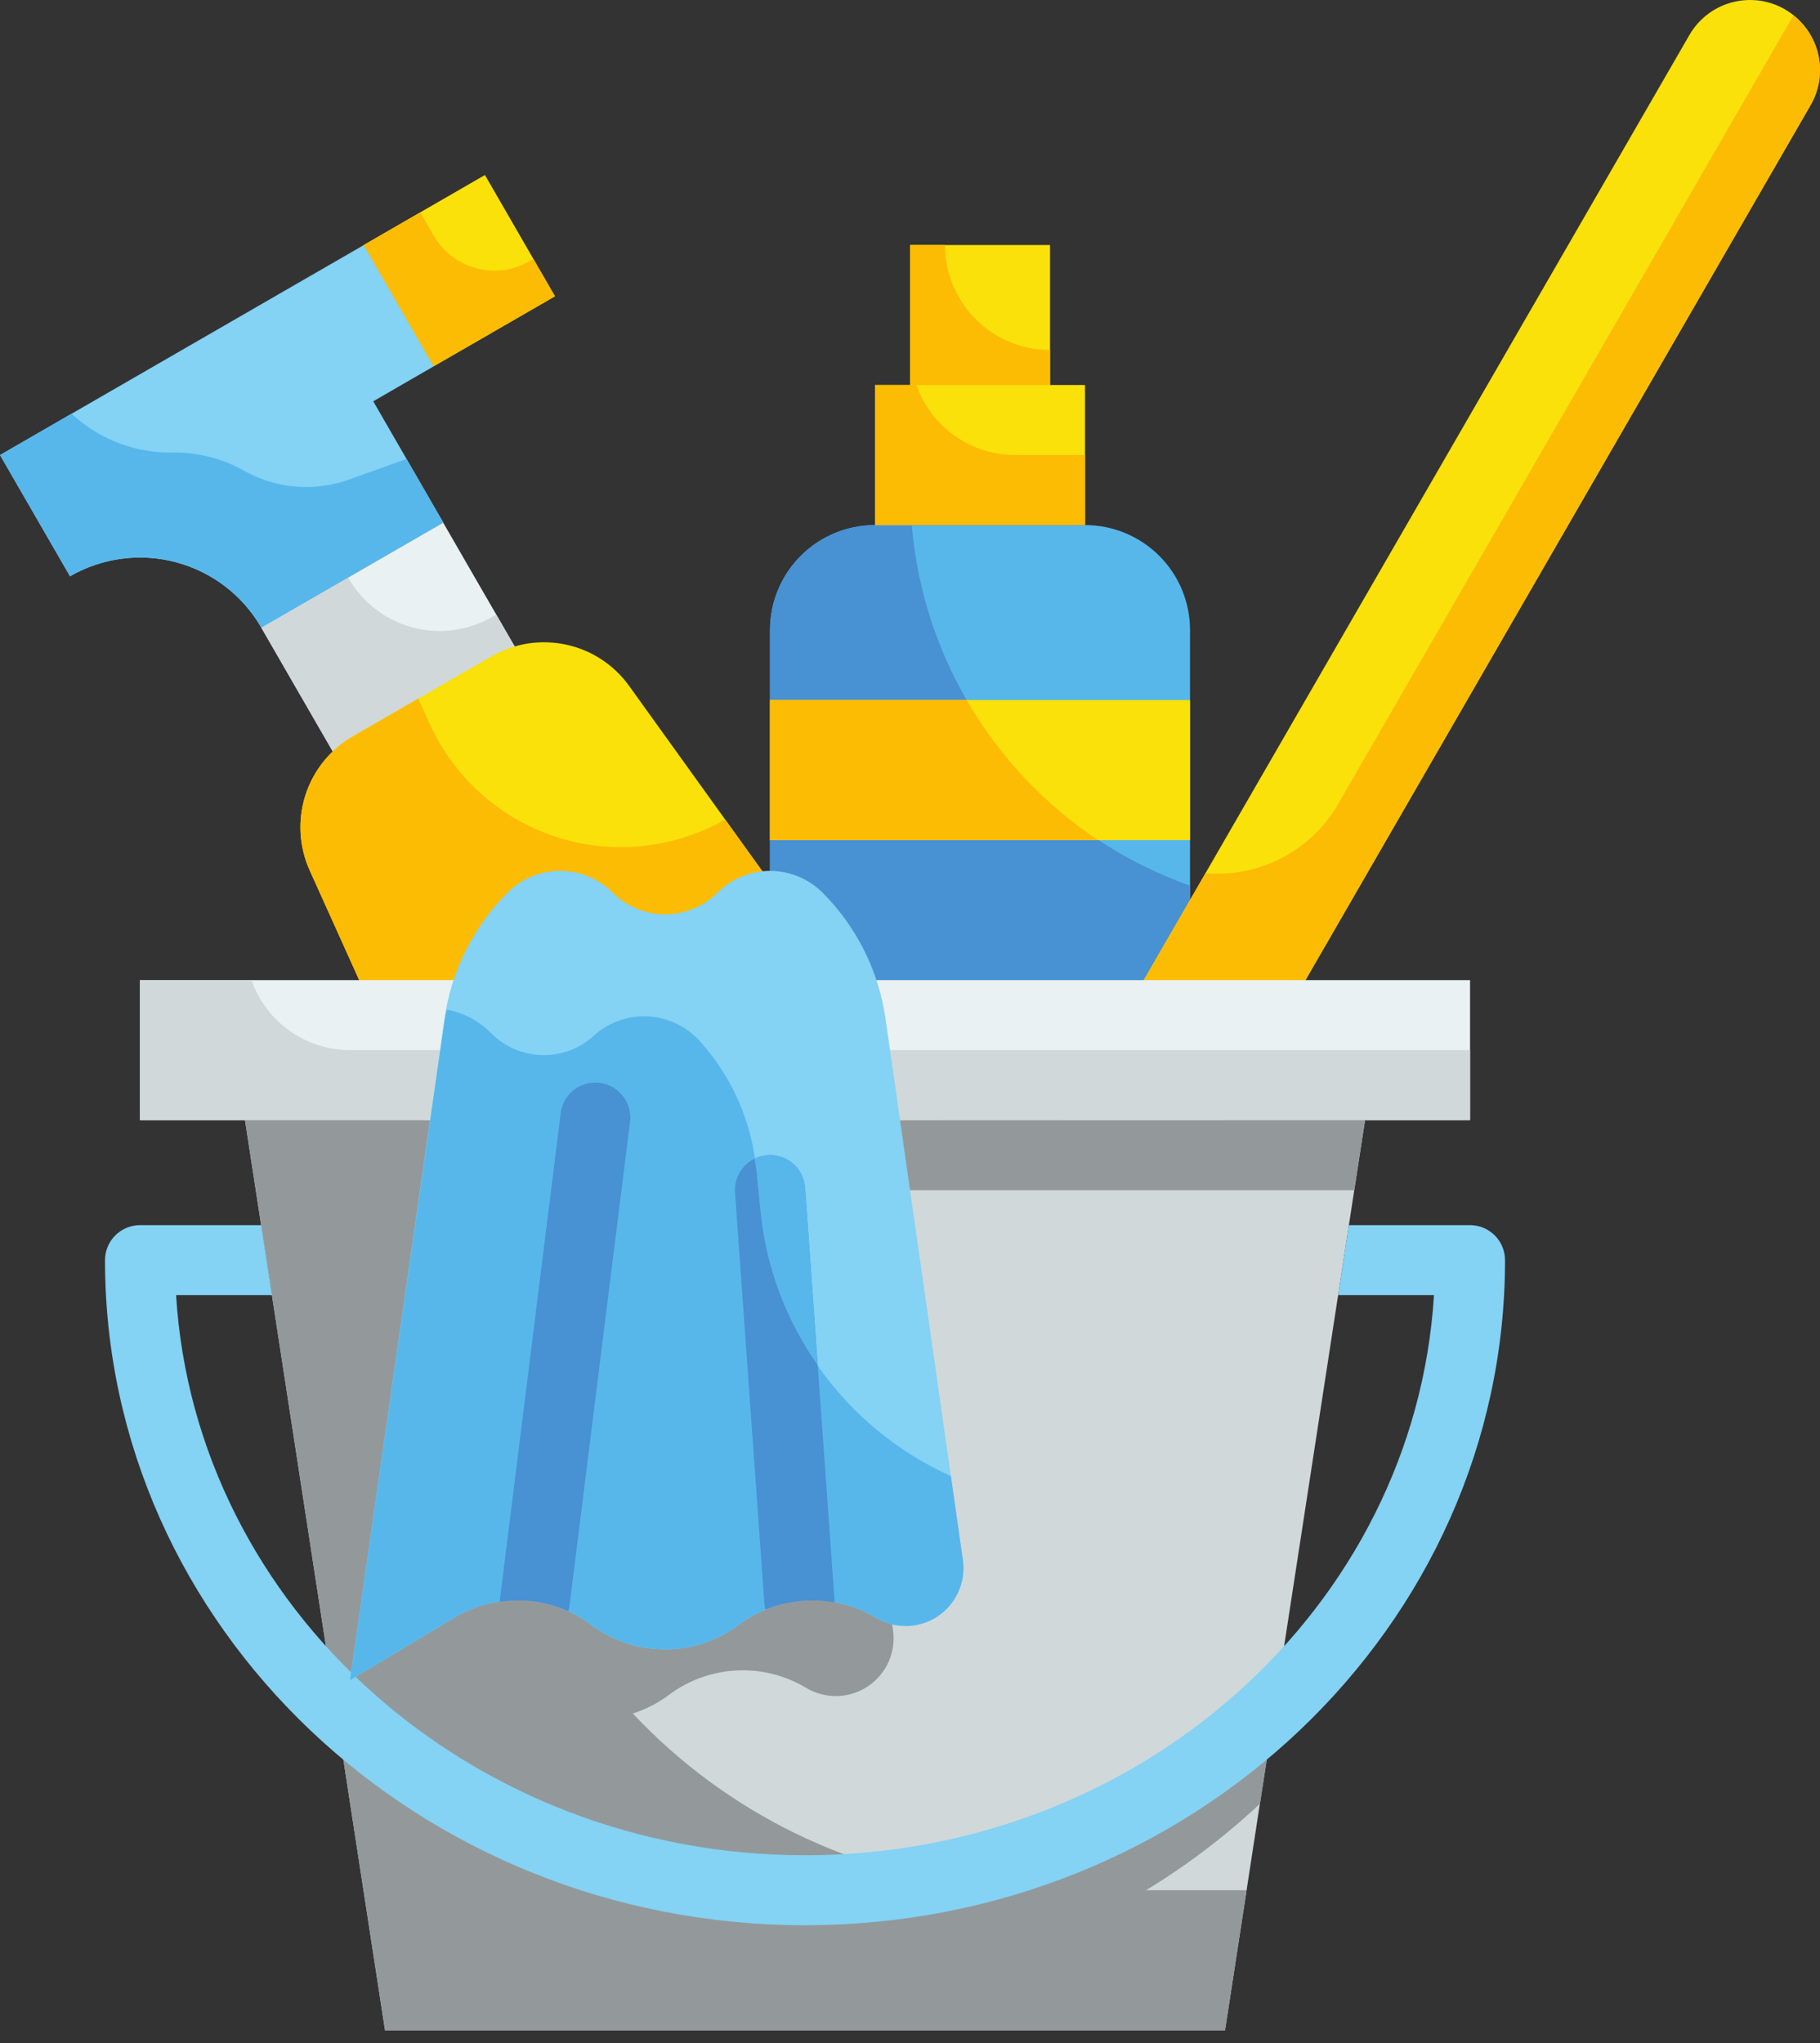
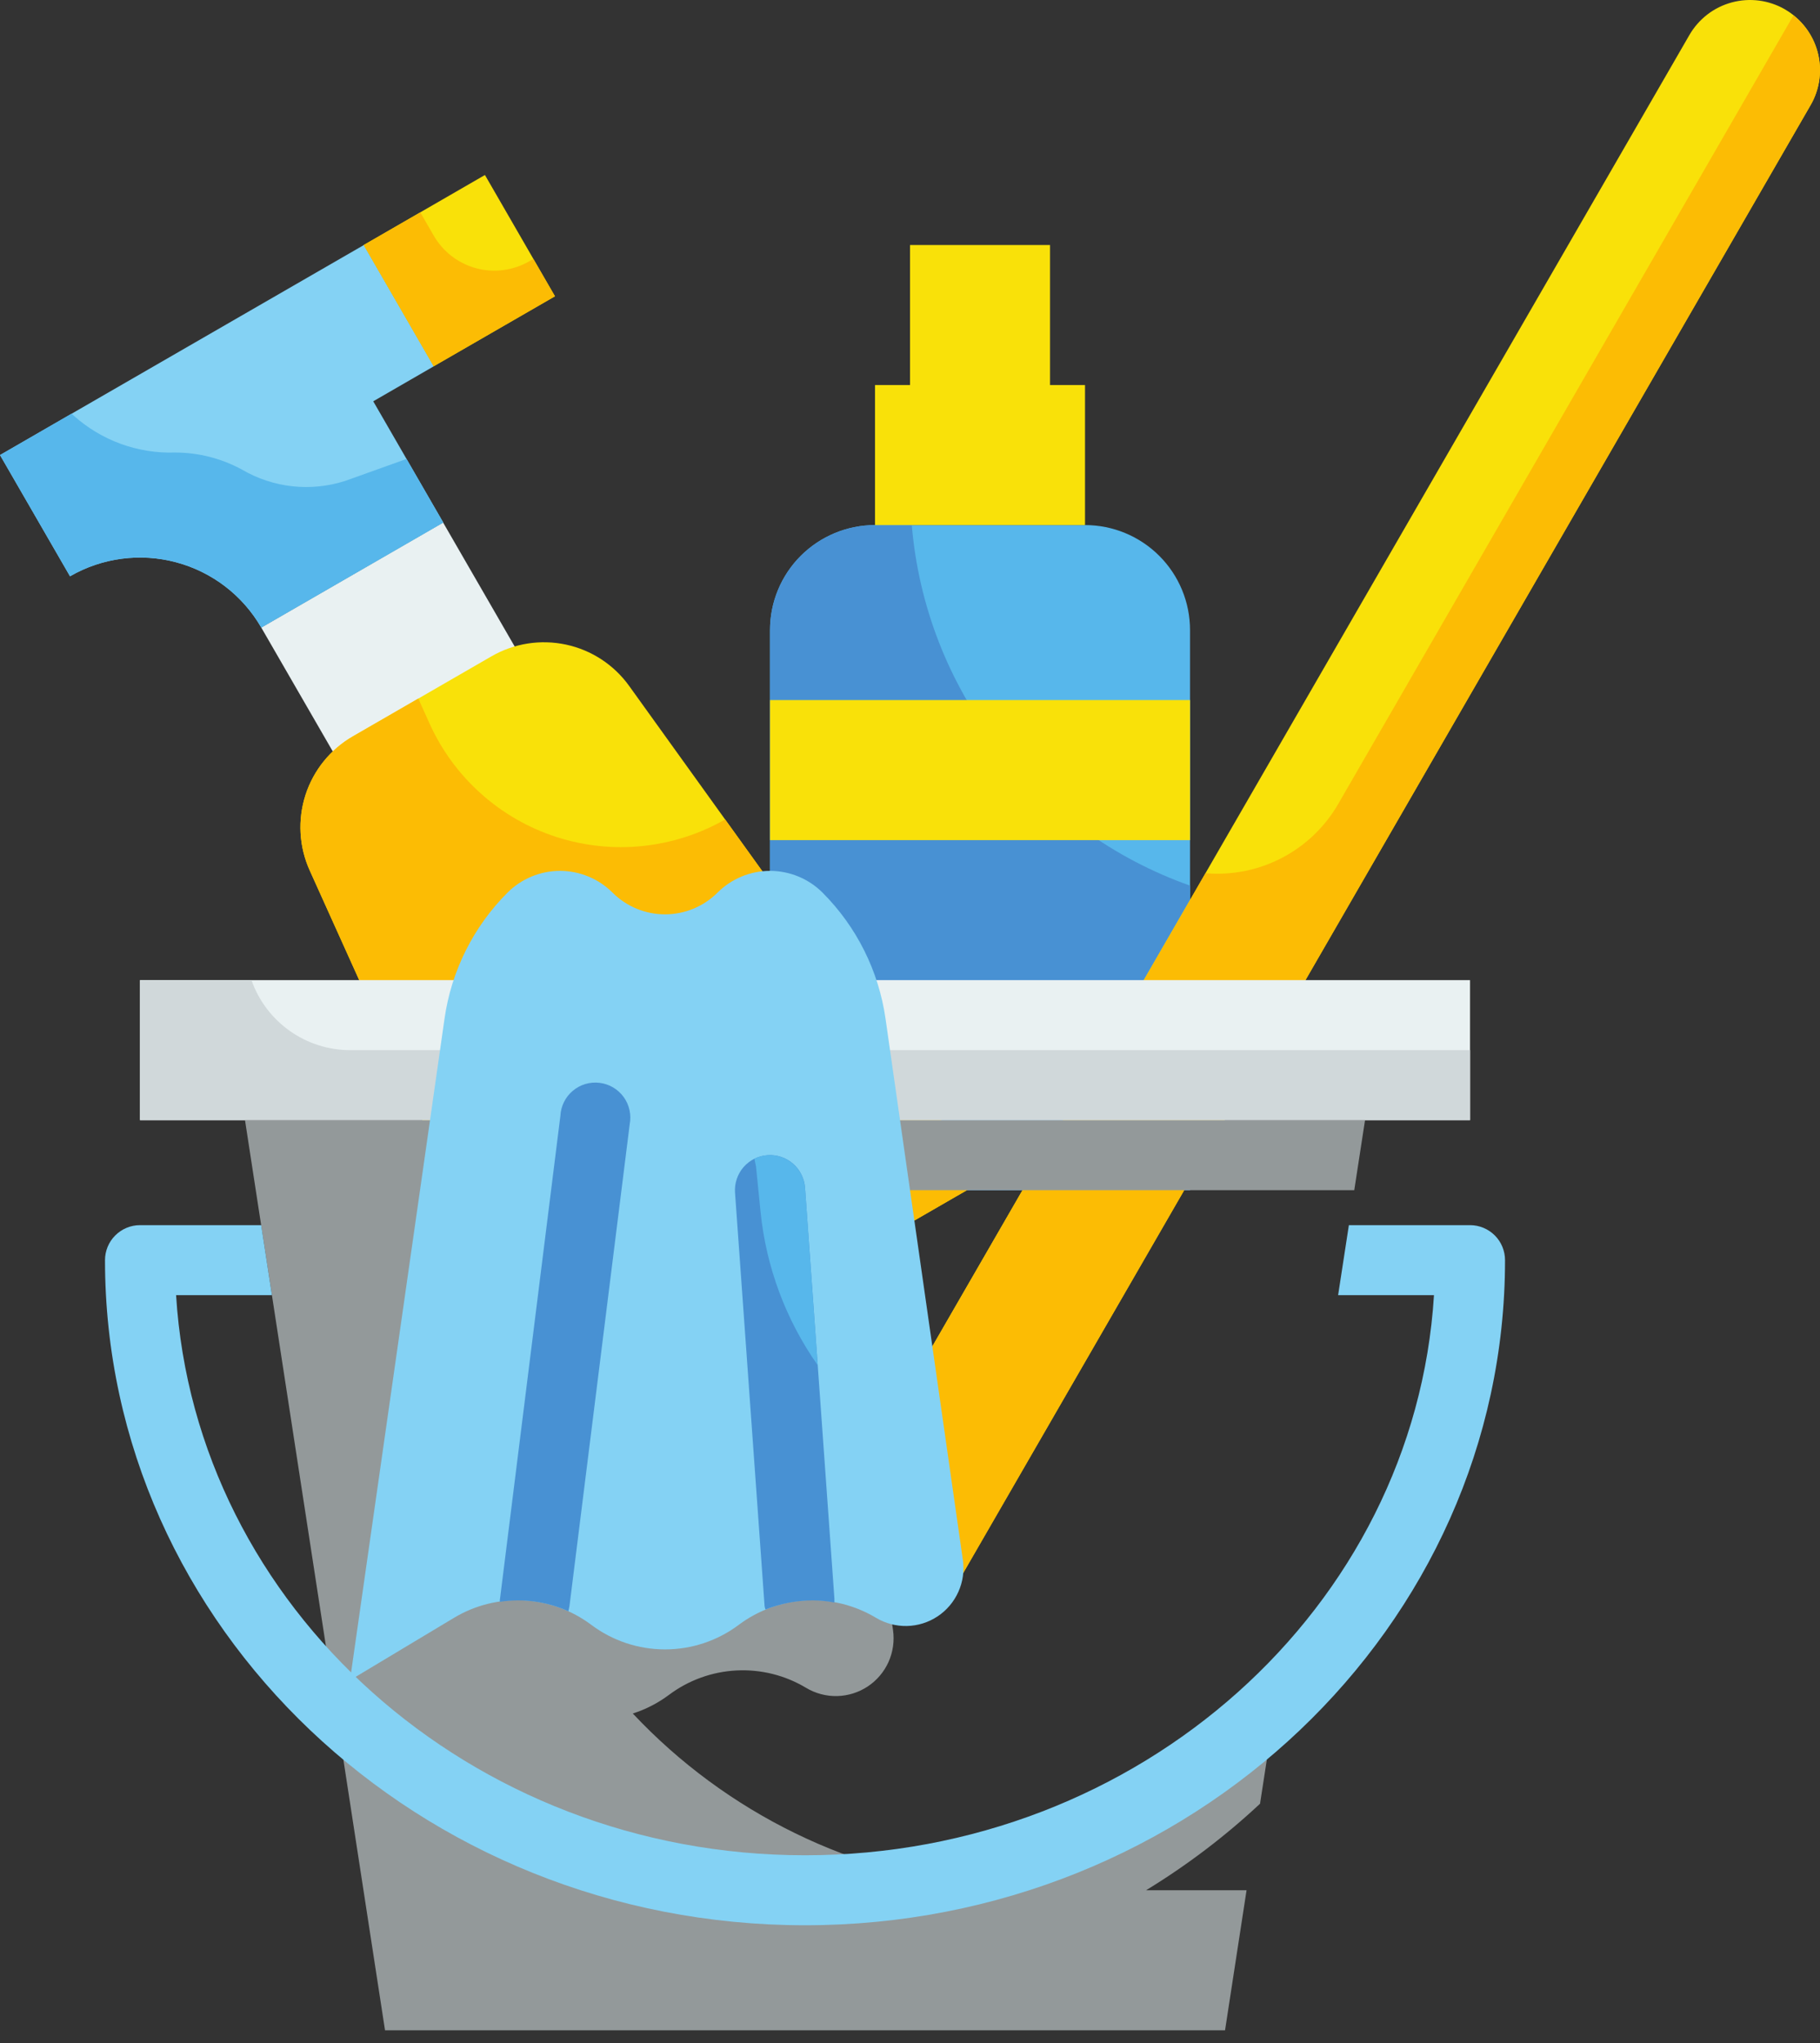
<svg xmlns="http://www.w3.org/2000/svg" width="49" height="55" viewBox="0 0 49 55" fill="none">
  <rect x="0" y="0" width="49" height="55" fill="#333333" stroke="none" />
  <path d="M23.558 14.135H29.212C29.962 14.135 30.681 14.433 31.211 14.963C31.742 15.493 32.039 16.212 32.039 16.962V32.039H20.731V16.962C20.731 16.212 21.029 15.493 21.559 14.963C22.09 14.433 22.809 14.135 23.558 14.135Z" fill="#57B7EB" />
  <path d="M24.548 14.135H23.558C22.809 14.135 22.09 14.433 21.559 14.963C21.029 15.493 20.731 16.212 20.731 16.962V32.039H32.039V23.841C29.989 23.115 28.192 21.814 26.863 20.092C25.534 18.37 24.73 16.302 24.548 14.135Z" fill="#4891D3" />
  <path d="M23.558 10.365H29.212V14.135H23.558V10.365ZM24.501 6.596H28.27V10.365H24.501V6.596ZM20.731 18.846H32.039V22.616H20.731V18.846Z" fill="#F9E109" />
-   <path d="M26.025 18.846H20.731V22.616H29.563C28.11 21.648 26.899 20.358 26.025 18.846ZM27.328 12.25C26.745 12.249 26.177 12.067 25.701 11.73C25.226 11.392 24.867 10.915 24.674 10.365H23.558V14.135H29.212V12.25H27.328ZM25.443 6.596H24.501V10.365H28.27V9.423C27.52 9.423 26.801 9.125 26.271 8.595C25.741 8.065 25.443 7.346 25.443 6.596Z" fill="#FCBC04" />
  <path d="M48.057 0.253C48.49 0.503 48.806 0.914 48.935 1.397C49.065 1.879 48.998 2.394 48.748 2.827L25.661 42.814L22.395 40.929L45.484 0.942C45.608 0.728 45.773 0.54 45.969 0.389C46.165 0.238 46.39 0.128 46.629 0.064C46.868 3.19454e-05 47.117 -0.016 47.363 0.016C47.608 0.049 47.845 0.129 48.059 0.253H48.057Z" fill="#F9E109" />
  <path d="M48.285 0.415L36.027 21.646C35.67 22.263 35.144 22.766 34.512 23.095C33.88 23.425 33.166 23.568 32.456 23.507L22.397 40.931L25.662 42.816L48.749 2.827C48.974 2.436 49.051 1.977 48.966 1.535C48.88 1.092 48.639 0.695 48.285 0.415Z" fill="#FCBC04" />
  <path d="M7.034 16.894L11.93 14.067L14.757 18.963L9.861 21.79L7.034 16.894Z" fill="#E9F1F2" />
-   <path d="M13.251 16.607C12.929 16.793 12.574 16.914 12.206 16.962C11.838 17.011 11.463 16.986 11.104 16.89C10.746 16.794 10.409 16.628 10.115 16.401C9.82 16.175 9.573 15.893 9.388 15.571L9.371 15.542L7.032 16.892L9.859 21.792L14.759 18.965L13.362 16.546L13.251 16.607Z" fill="#D0D8DA" />
  <path d="M26.502 31.769L15.077 38.365L8.339 23.433C8.05 22.794 8.01 22.07 8.224 21.403C8.439 20.736 8.894 20.172 9.502 19.822L13.231 17.669C13.838 17.318 14.554 17.206 15.24 17.353C15.925 17.5 16.531 17.897 16.94 18.467L26.502 31.769Z" fill="#F9E109" />
  <path d="M-6.48499e-05 12.25L1.885 15.514C2.75 15.014 3.779 14.879 4.745 15.138C5.71 15.396 6.534 16.028 7.034 16.894L11.934 14.067L10.049 10.803L11.681 9.86L9.796 6.596L-6.48499e-05 12.25Z" fill="#84D2F4" />
  <path d="M9.792 6.596L13.056 4.711L14.941 7.976L11.677 9.86L9.792 6.596Z" fill="#F9E109" />
  <path d="M19.523 22.06C18.839 22.451 18.081 22.694 17.298 22.775C16.514 22.856 15.723 22.772 14.973 22.529C14.224 22.286 13.534 21.889 12.947 21.363C12.36 20.838 11.889 20.196 11.565 19.478L11.262 18.805L9.502 19.822C8.894 20.172 8.439 20.736 8.224 21.403C8.01 22.07 8.05 22.794 8.339 23.433L15.077 38.365L26.502 31.769L19.523 22.06Z" fill="#FCBC04" />
  <path d="M6.512 12.64C5.96 12.34 5.341 12.182 4.712 12.182C3.706 12.215 2.727 11.857 1.979 11.184L1.928 11.135L-6.48499e-05 12.25L1.885 15.514C2.75 15.014 3.779 14.879 4.745 15.138C5.71 15.396 6.534 16.028 7.034 16.894L11.934 14.067L10.945 12.355L9.302 12.943C8.842 13.093 8.355 13.143 7.875 13.091C7.394 13.039 6.929 12.885 6.512 12.64Z" fill="#57B7EB" />
  <path d="M14.252 7.033C13.819 7.283 13.305 7.351 12.822 7.222C12.339 7.092 11.927 6.776 11.677 6.343L11.316 5.717L9.793 6.596L11.677 9.86L14.942 7.976L14.361 6.973L14.252 7.033Z" fill="#FCBC04" />
-   <path d="M32.982 54.655H10.366L6.596 30.154H36.751L32.982 54.655Z" fill="#D0D8DA" />
  <path d="M3.769 26.385H39.578V30.154H3.769V26.385Z" fill="#E9F1F2" />
  <path d="M30.855 50.886C31.954 50.216 32.983 49.435 33.924 48.556L34.438 45.22C32.427 47.795 29.717 49.737 26.632 50.813C22.969 50.476 19.556 48.809 17.037 46.128C17.387 46.016 17.716 45.846 18.011 45.626C18.538 45.231 19.171 45.002 19.828 44.969C20.486 44.935 21.138 45.098 21.703 45.437C21.955 45.588 22.245 45.665 22.538 45.658C22.832 45.651 23.118 45.561 23.363 45.399C23.608 45.236 23.801 45.008 23.922 44.74C24.042 44.472 24.084 44.175 24.043 43.884L22.347 32.039H36.461L36.751 30.154H6.596L10.366 54.655H32.982L33.561 50.886H30.855Z" fill="#93999A" />
  <path d="M9.423 28.27C8.84 28.269 8.272 28.087 7.797 27.749C7.322 27.412 6.963 26.935 6.77 26.385H3.769V30.154H39.578V28.27H9.423Z" fill="#D0D8DA" />
  <path d="M39.578 32.981H36.316L36.026 34.866H38.607C38.088 43.262 30.691 49.944 21.674 49.944C12.656 49.944 5.259 43.262 4.741 34.866H7.321L7.032 32.981H3.769C3.519 32.981 3.28 33.081 3.103 33.258C2.926 33.434 2.827 33.674 2.827 33.924C2.827 43.797 11.282 51.828 21.674 51.828C32.066 51.828 40.52 43.797 40.52 33.924C40.52 33.674 40.421 33.434 40.245 33.258C40.068 33.081 39.828 32.981 39.578 32.981Z" fill="#84D2F4" />
  <path d="M19.318 24.029C18.943 24.404 18.434 24.614 17.904 24.614C17.374 24.614 16.866 24.404 16.491 24.029C16.116 23.655 15.607 23.444 15.077 23.444C14.547 23.444 14.039 23.655 13.664 24.029C12.746 24.947 12.151 26.137 11.968 27.422L9.423 45.232L12.225 43.551C12.789 43.212 13.442 43.049 14.1 43.082C14.757 43.116 15.39 43.345 15.917 43.739C16.49 44.17 17.188 44.402 17.904 44.402C18.621 44.402 19.319 44.17 19.892 43.739C20.419 43.345 21.052 43.116 21.709 43.082C22.367 43.049 23.019 43.212 23.584 43.551C23.836 43.702 24.126 43.778 24.419 43.772C24.713 43.765 24.999 43.675 25.244 43.512C25.488 43.35 25.682 43.121 25.802 42.853C25.923 42.585 25.965 42.289 25.924 41.998L23.841 27.422C23.657 26.137 23.062 24.947 22.145 24.029C21.77 23.655 21.262 23.444 20.731 23.444C20.201 23.444 19.693 23.655 19.318 24.029Z" fill="#84D2F4" />
-   <path d="M20.475 32.61L20.36 31.459C20.234 30.185 19.704 28.985 18.847 28.034C18.494 27.638 18 27.397 17.47 27.363C16.941 27.329 16.42 27.505 16.02 27.853C15.64 28.215 15.134 28.412 14.61 28.404C14.086 28.396 13.586 28.182 13.218 27.809C12.896 27.483 12.482 27.263 12.031 27.179C12.016 27.261 11.988 27.339 11.976 27.422L9.423 45.232L12.225 43.551C12.789 43.212 13.442 43.049 14.1 43.082C14.757 43.116 15.39 43.345 15.917 43.739C16.49 44.17 17.188 44.402 17.904 44.402C18.621 44.402 19.319 44.17 19.892 43.739C20.419 43.345 21.052 43.116 21.709 43.082C22.367 43.049 23.019 43.212 23.584 43.551C23.836 43.702 24.126 43.778 24.419 43.772C24.713 43.765 24.999 43.675 25.244 43.512C25.488 43.35 25.682 43.121 25.802 42.853C25.923 42.585 25.965 42.289 25.924 41.998L25.601 39.736C24.196 39.103 22.982 38.111 22.082 36.86C21.183 35.609 20.628 34.144 20.475 32.61Z" fill="#57B7EB" />
  <path d="M16.953 30.268L15.332 43.234L15.303 43.376C14.726 43.113 14.084 43.025 13.457 43.121C13.455 43.083 13.458 43.045 13.466 43.008L15.087 30.041C15.093 29.912 15.126 29.785 15.183 29.669C15.24 29.552 15.321 29.449 15.42 29.366C15.519 29.282 15.634 29.219 15.758 29.182C15.882 29.145 16.013 29.134 16.142 29.15C16.27 29.165 16.394 29.207 16.506 29.273C16.618 29.339 16.715 29.427 16.791 29.532C16.867 29.637 16.921 29.756 16.948 29.883C16.976 30.009 16.978 30.14 16.953 30.268ZM22.465 43.036V43.14C22.273 43.102 22.077 43.084 21.881 43.083C21.445 43.084 21.014 43.168 20.609 43.328C20.59 43.28 20.581 43.229 20.581 43.178L19.789 32.105C19.772 31.855 19.854 31.609 20.018 31.419C20.183 31.23 20.416 31.114 20.665 31.097C20.915 31.079 21.162 31.162 21.351 31.326C21.54 31.491 21.656 31.723 21.674 31.973L22.465 43.036Z" fill="#4891D3" />
  <path d="M20.36 31.459L20.475 32.61C20.624 34.1 21.154 35.526 22.015 36.751L21.674 31.973C21.654 31.724 21.537 31.493 21.349 31.329C21.16 31.165 20.915 31.082 20.666 31.097C20.543 31.105 20.423 31.137 20.312 31.191C20.325 31.285 20.355 31.369 20.36 31.459Z" fill="#57B7EB" />
</svg>